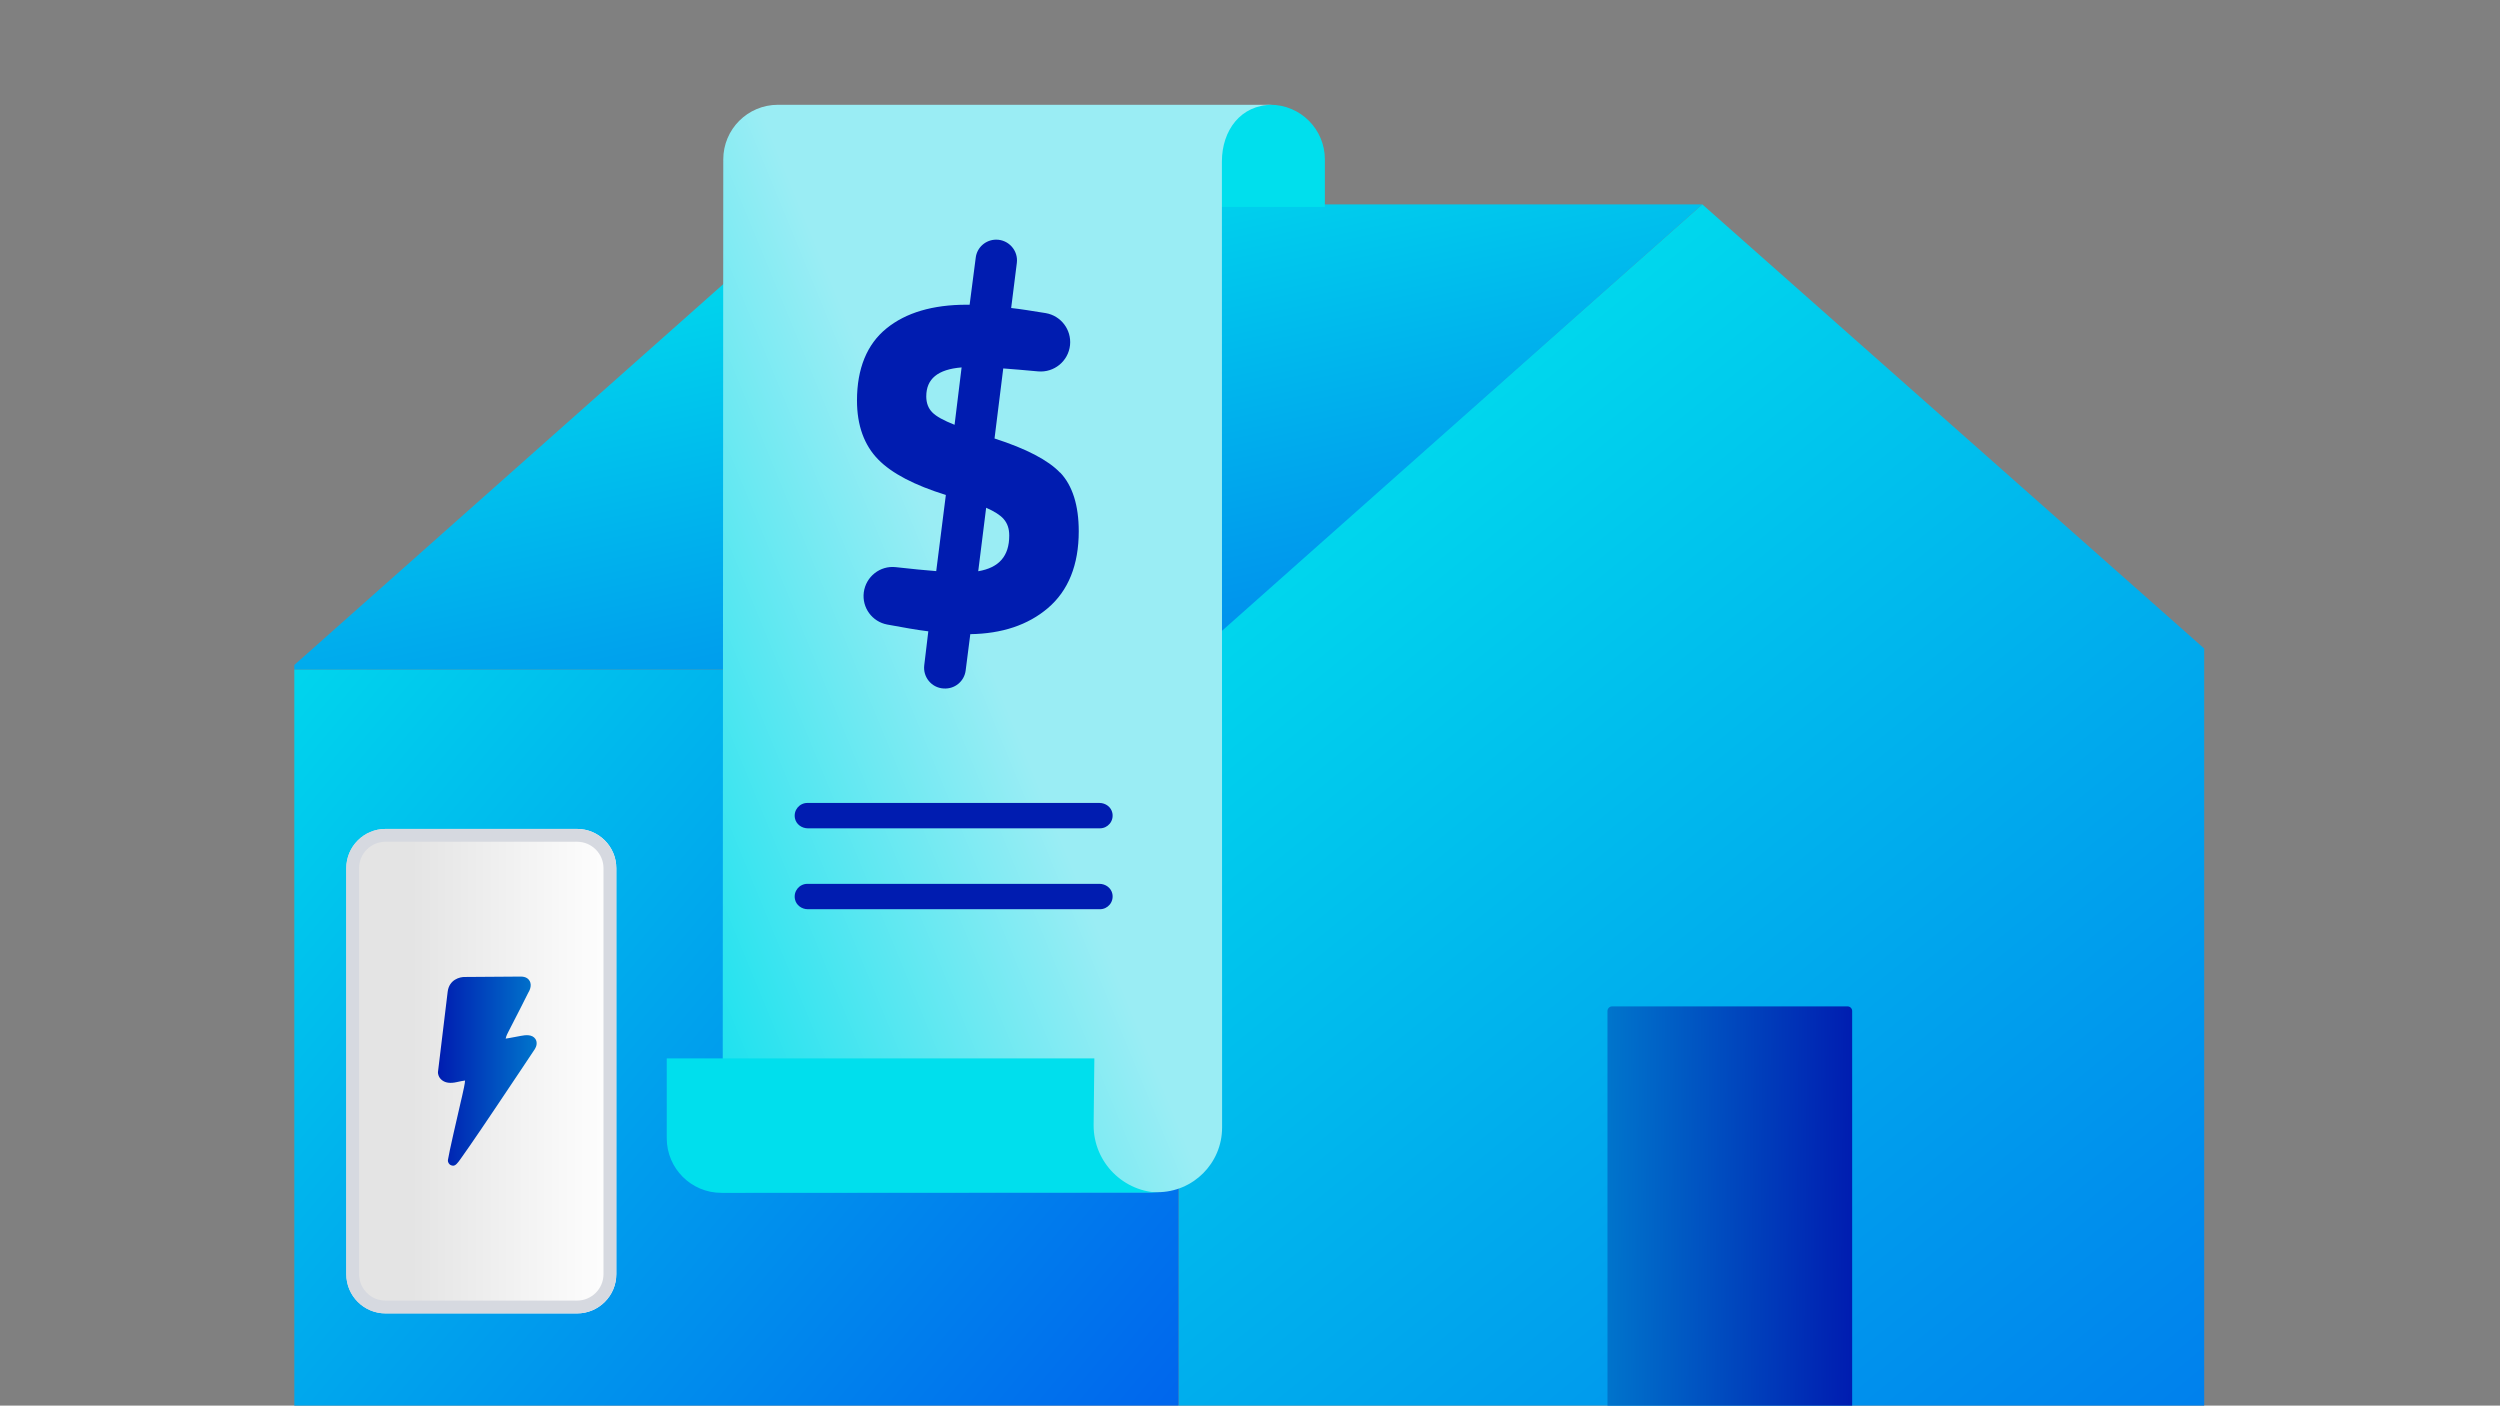
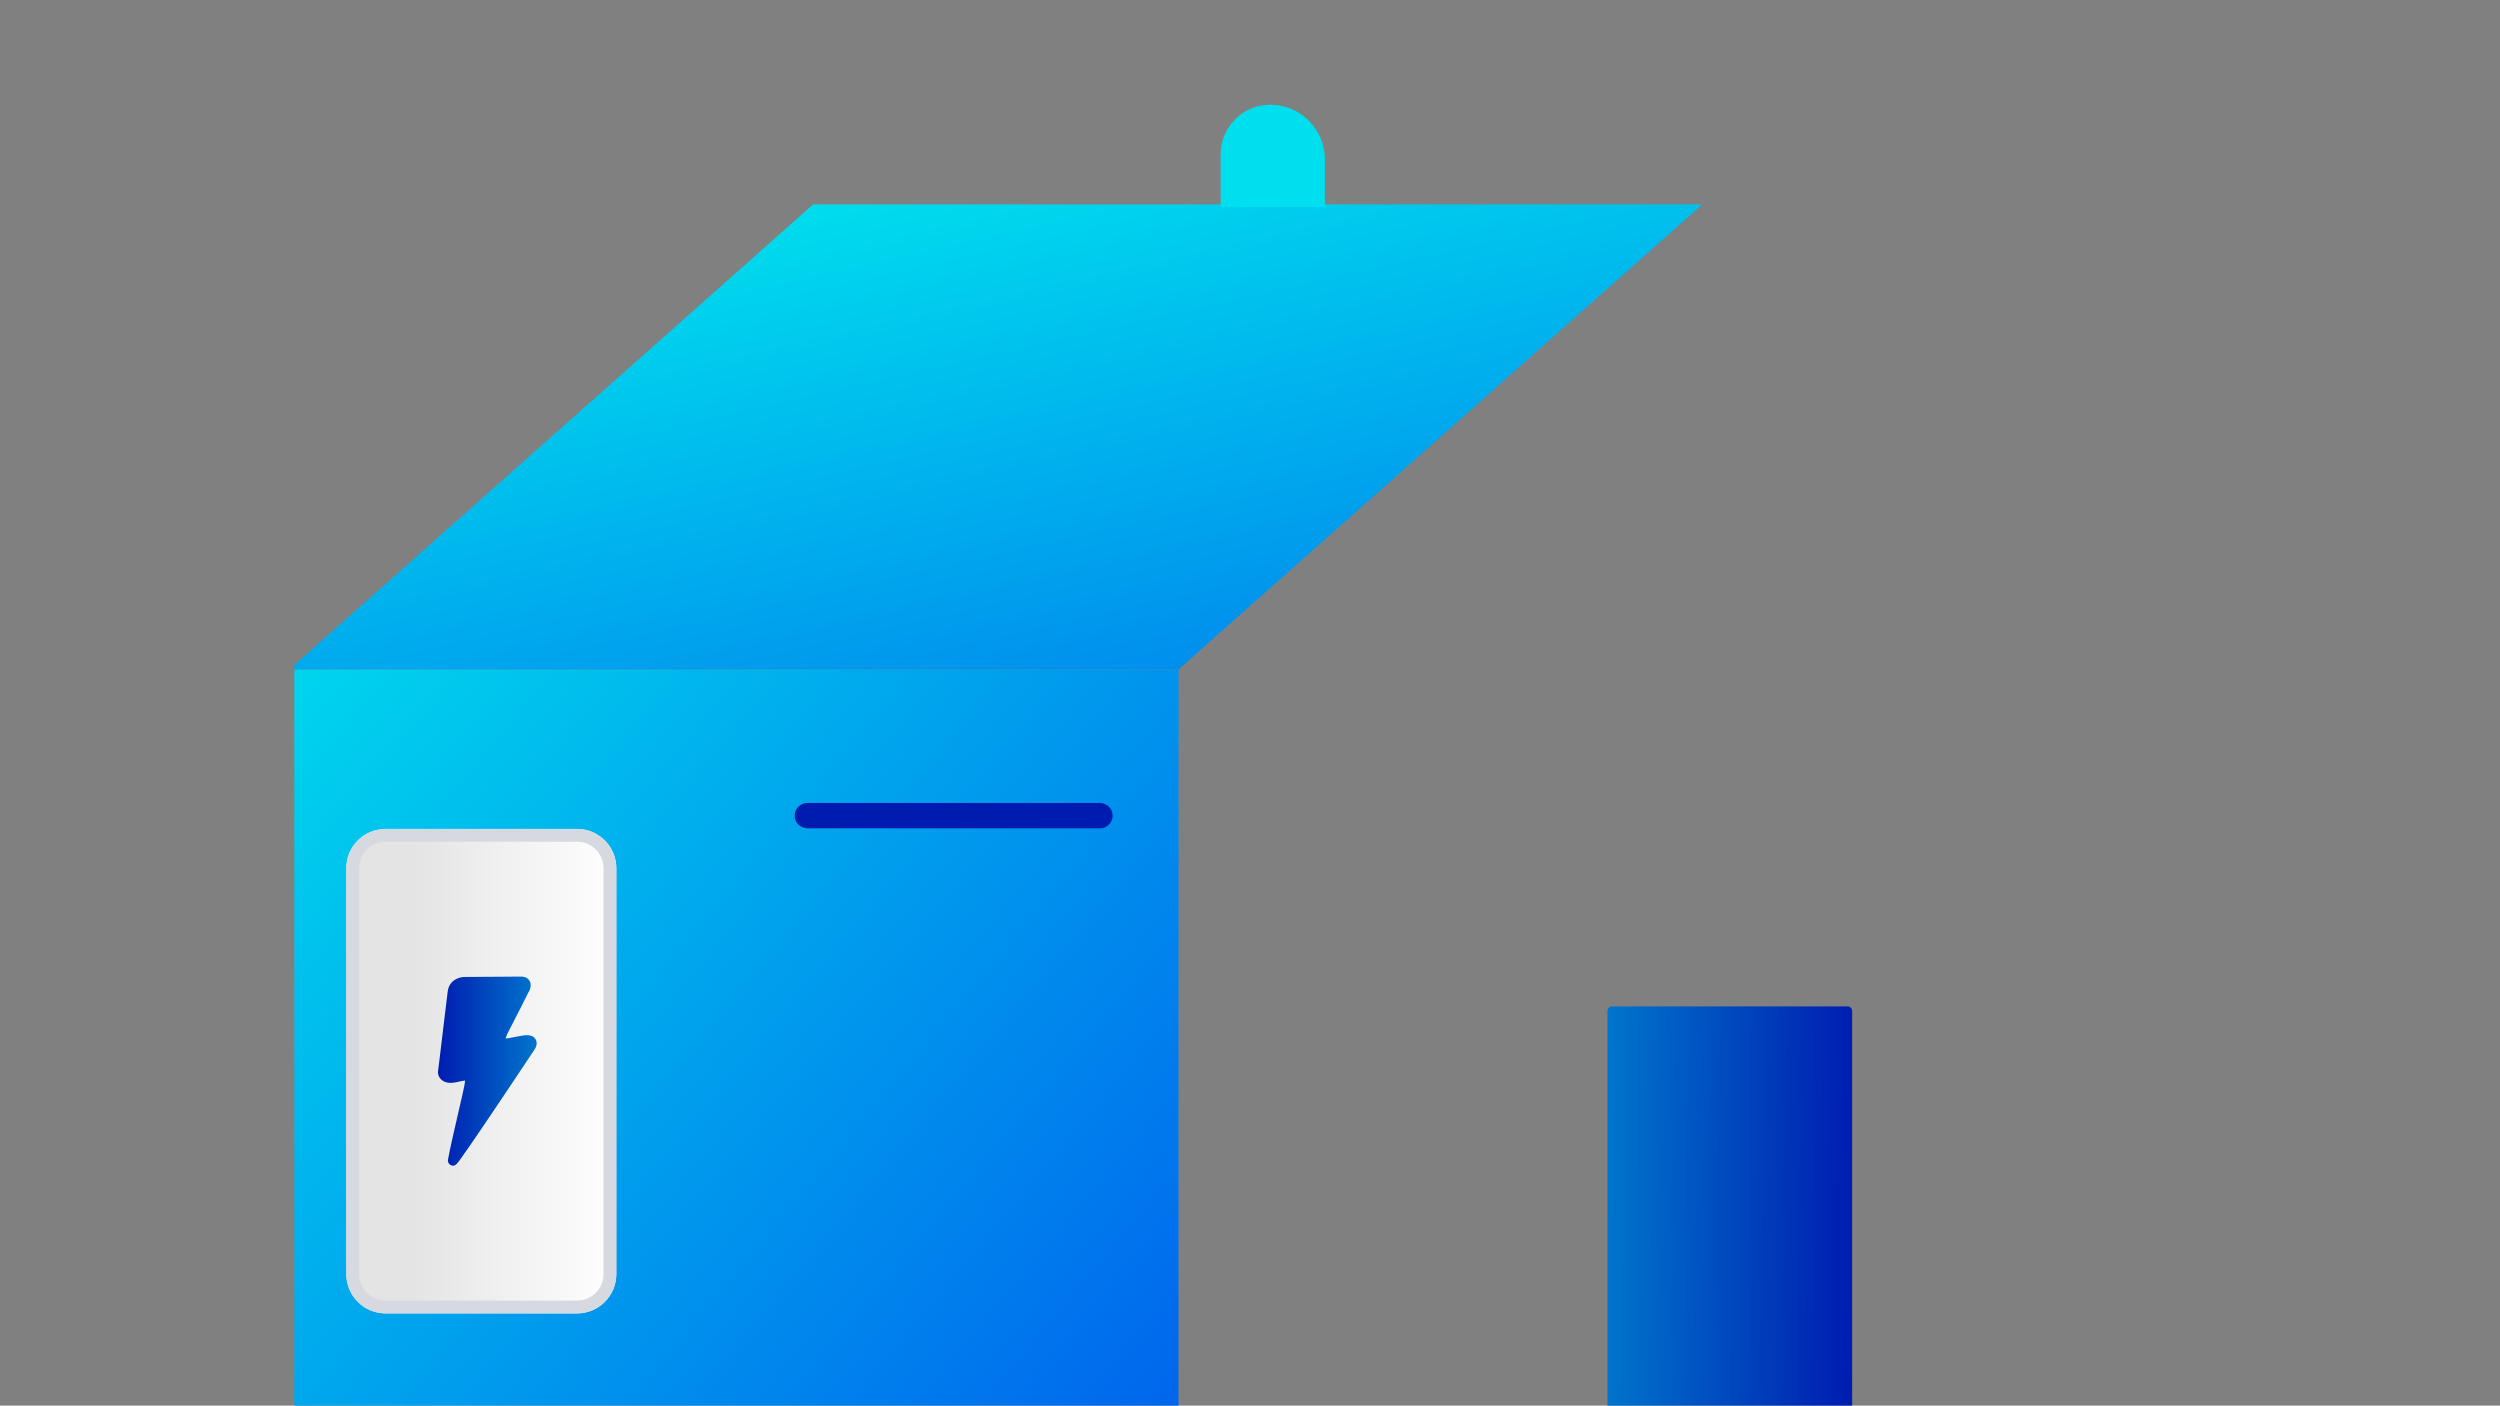
<svg xmlns="http://www.w3.org/2000/svg" width="1679" height="944" viewBox="0 0 1679 944" fill="none">
  <rect x="0" y="0" width="1679" height="944" fill="#808080" stroke="none" />
  <g clip-path="url(#clip0_3778_19935)">
    <g clip-path="url(#clip1_3778_19935)">
-       <path d="M1495.06 448.582L1143.27 137.262L791.485 448.582V974.683H1495.06V448.582Z" fill="url(#paint0_linear_3778_19935)" />
      <path d="M791.484 449.578H194.307V974.682H791.484V449.578Z" fill="url(#paint1_linear_3778_19935)" />
      <path d="M232.555 583.094C232.555 568.523 244.364 556.711 258.93 556.711H387.535C402.102 556.711 413.911 568.523 413.911 583.094V855.705C413.911 870.275 402.102 882.087 387.535 882.087H258.93C244.364 882.087 232.555 870.275 232.555 855.705V583.094Z" fill="url(#paint2_linear_3778_19935)" />
      <path fill-rule="evenodd" clip-rule="evenodd" d="M387.535 565.314H258.93C249.114 565.314 241.155 573.274 241.155 583.094V855.705C241.155 865.524 249.114 873.484 258.93 873.484H387.535C397.352 873.484 405.31 865.524 405.31 855.705V583.094C405.31 573.274 397.352 565.314 387.535 565.314ZM258.93 556.711C244.364 556.711 232.555 568.523 232.555 583.094V855.705C232.555 870.275 244.364 882.087 258.93 882.087H387.535C402.102 882.087 413.911 870.275 413.911 855.705V583.094C413.911 568.523 402.102 556.711 387.535 556.711H258.93Z" fill="#D6D9E0" />
      <path d="M304.296 782.864C303.889 782.864 303.458 782.773 302.982 782.593C301.487 782.028 300.603 780.468 300.852 778.909C301.532 774.253 307.129 750.024 309.531 739.65L310.302 736.373C311.185 732.44 312.273 727.716 312.341 725.682C310.981 725.795 308.534 726.36 306.631 726.767C302.484 727.694 299.243 727.287 296.954 725.524C294.394 723.648 294.145 720.959 294.145 720.439V719.919C294.145 719.919 299.56 675.123 300.648 666.105C301.623 657.968 308.715 655.979 312.5 656.138C314.109 656.138 342.774 655.866 349.776 655.866C353.402 655.866 354.988 657.516 355.759 658.872C357.436 661.991 355.509 665.608 354.671 666.919C353.878 668.568 346.989 682.22 341.369 693.046C340.123 695.419 339.715 696.82 339.602 697.566C339.76 697.566 339.964 697.521 340.078 697.453C340.327 697.363 340.553 697.34 340.803 697.34C340.803 697.34 342.162 697.182 349.958 695.668C353.085 695.057 357.436 694.628 359.566 697.747C361.084 699.984 360.336 702.832 359.203 704.55C359.044 704.799 346.219 724.1 333.415 743.131C325.915 754.318 319.887 763.201 315.468 769.574C312.862 773.371 310.8 776.309 309.372 778.276C307.288 781.169 306.041 782.886 304.228 782.886L304.319 782.932L304.296 782.864Z" fill="url(#paint3_linear_3778_19935)" />
      <path d="M1143.27 137.262H546.093L194.307 449.579H791.485L1143.27 137.262Z" fill="url(#paint4_linear_3778_19935)" />
      <path d="M1243.91 678.985C1243.91 677.28 1242.53 675.898 1240.83 675.898H1082.67C1080.97 675.898 1079.58 677.28 1079.58 678.985V974.128H1243.91V678.985Z" fill="url(#paint5_linear_3778_19935)" />
      <path d="M889.78 107.047V138.963H819.781V103.66C819.781 85.27 834.702 70.354 853.097 70.354C873.361 70.354 889.78 86.768 889.78 107.025V107.047Z" fill="#00DFED" />
-       <path d="M485.751 107.05C485.751 86.793 502.171 70.379 522.434 70.379H854.422C833.355 70.379 820.628 87.444 820.628 108.504L820.758 757.255C820.758 781.246 801.32 800.678 777.321 800.678H485.339L485.751 107.028V107.05Z" fill="url(#paint6_linear_3778_19935)" />
      <path d="M738.729 556.302H542.546C538.441 556.302 534.684 553.566 533.88 549.549C532.794 544.078 536.943 539.258 542.22 539.258H738.403C742.508 539.258 746.265 541.994 747.069 546.01C748.154 551.482 744.006 556.302 738.729 556.302Z" fill="#001CB0" />
-       <path d="M738.729 610.634H542.546C538.441 610.634 534.684 607.899 533.88 603.882C532.794 598.411 536.943 593.591 542.22 593.591H738.403C742.508 593.591 746.265 596.326 747.069 600.343C748.154 605.814 744.006 610.634 738.729 610.634Z" fill="#001CB0" />
-       <path d="M779.646 800.964C754.692 800.964 734.472 780.75 734.472 755.804L734.971 710.817H447.789V764.445C447.789 784.702 464.208 801.116 484.471 801.116L779.646 800.942V800.964Z" fill="#00DFED" />
-       <path d="M711.944 317.443C704.038 309.082 689.212 301.33 667.925 294.49L673.779 247.443C679.405 247.823 688.68 248.659 697.119 249.419C707.915 250.408 717.495 242.579 718.635 231.787C719.699 221.45 712.553 212.026 702.289 210.278C693.926 208.91 684.727 207.466 679.101 206.858L682.902 176.608C683.966 168.324 677.428 160.951 669.065 160.951C662.071 160.951 656.141 166.12 655.304 173.036L651.199 204.653H649.07C626.49 204.653 608.395 209.974 595.395 220.538C582.242 231.179 575.552 247.519 575.552 269.028C575.552 285.597 580.342 298.974 589.845 308.626C598.892 317.899 614.174 325.879 635.233 332.415L628.771 383.566C622.232 383.11 611.285 381.97 601.629 380.906C591.061 379.689 581.482 387.29 580.113 397.854C578.821 408.115 585.739 417.539 595.851 419.439C605.278 421.187 616.302 423.163 623.449 423.999L620.712 446.877C619.8 454.781 625.654 461.849 633.561 462.381H633.789C641.163 462.913 647.626 457.593 648.538 450.297L651.655 425.9C672.943 425.596 690.429 419.743 703.734 408.419C717.494 396.714 724.489 379.385 724.489 356.812C724.489 339.408 720.307 326.107 712.02 317.367L711.944 317.443ZM677.808 359.701C677.808 373.457 670.966 381.286 656.977 383.642L662.299 341.004C667.849 343.436 671.878 346.02 674.083 348.604C676.592 351.492 677.808 355.064 677.808 359.625V359.701ZM645.801 246.835L641.087 285.293C633.789 282.405 628.771 279.669 626.186 277.009C623.449 274.273 622.08 270.7 622.08 266.216C622.08 254.436 629.835 248.051 645.801 246.759V246.835Z" fill="#001CB0" />
    </g>
  </g>
  <defs>
    <linearGradient id="paint0_linear_3778_19935" x1="877.286" y1="255.668" x2="1924.06" y2="1534.11" gradientUnits="userSpaceOnUse">
      <stop stop-color="#00DFED" />
      <stop offset="1" stop-color="#0034ED" />
    </linearGradient>
    <linearGradient id="paint1_linear_3778_19935" x1="87.913" y1="471.886" x2="1002.56" y2="1232.09" gradientUnits="userSpaceOnUse">
      <stop stop-color="#00DFED" />
      <stop offset="1" stop-color="#0034ED" />
    </linearGradient>
    <linearGradient id="paint2_linear_3778_19935" x1="232.555" y1="719.399" x2="413.931" y2="719.399" gradientUnits="userSpaceOnUse">
      <stop offset="0.24" stop-color="#E4E4E4" />
      <stop offset="1" stop-color="white" />
    </linearGradient>
    <linearGradient id="paint3_linear_3778_19935" x1="294.145" y1="719.354" x2="360.495" y2="719.354" gradientUnits="userSpaceOnUse">
      <stop stop-color="#001CB0" />
      <stop offset="1" stop-color="#0075CC" />
    </linearGradient>
    <linearGradient id="paint4_linear_3778_19935" x1="310.034" y1="181.421" x2="481.561" y2="939.036" gradientUnits="userSpaceOnUse">
      <stop stop-color="#00DFED" />
      <stop offset="1" stop-color="#0034ED" />
    </linearGradient>
    <linearGradient id="paint5_linear_3778_19935" x1="1079.58" y1="675.898" x2="1246.69" y2="677.462" gradientUnits="userSpaceOnUse">
      <stop stop-color="#0075CC" />
      <stop offset="1" stop-color="#001CB0" />
    </linearGradient>
    <linearGradient id="paint6_linear_3778_19935" x1="853.463" y1="-177.544" x2="-53.953" y2="195.993" gradientUnits="userSpaceOnUse">
      <stop offset="0.42" stop-color="#9AEDF4" />
      <stop offset="0.76" stop-color="#00DFED" />
    </linearGradient>
    <clipPath id="clip0_3778_19935">
      <rect width="1678.22" height="944" fill="white" />
    </clipPath>
    <clipPath id="clip1_3778_19935">
      <rect width="1282.67" height="962" fill="white" transform="translate(197.667)" />
    </clipPath>
  </defs>
</svg>